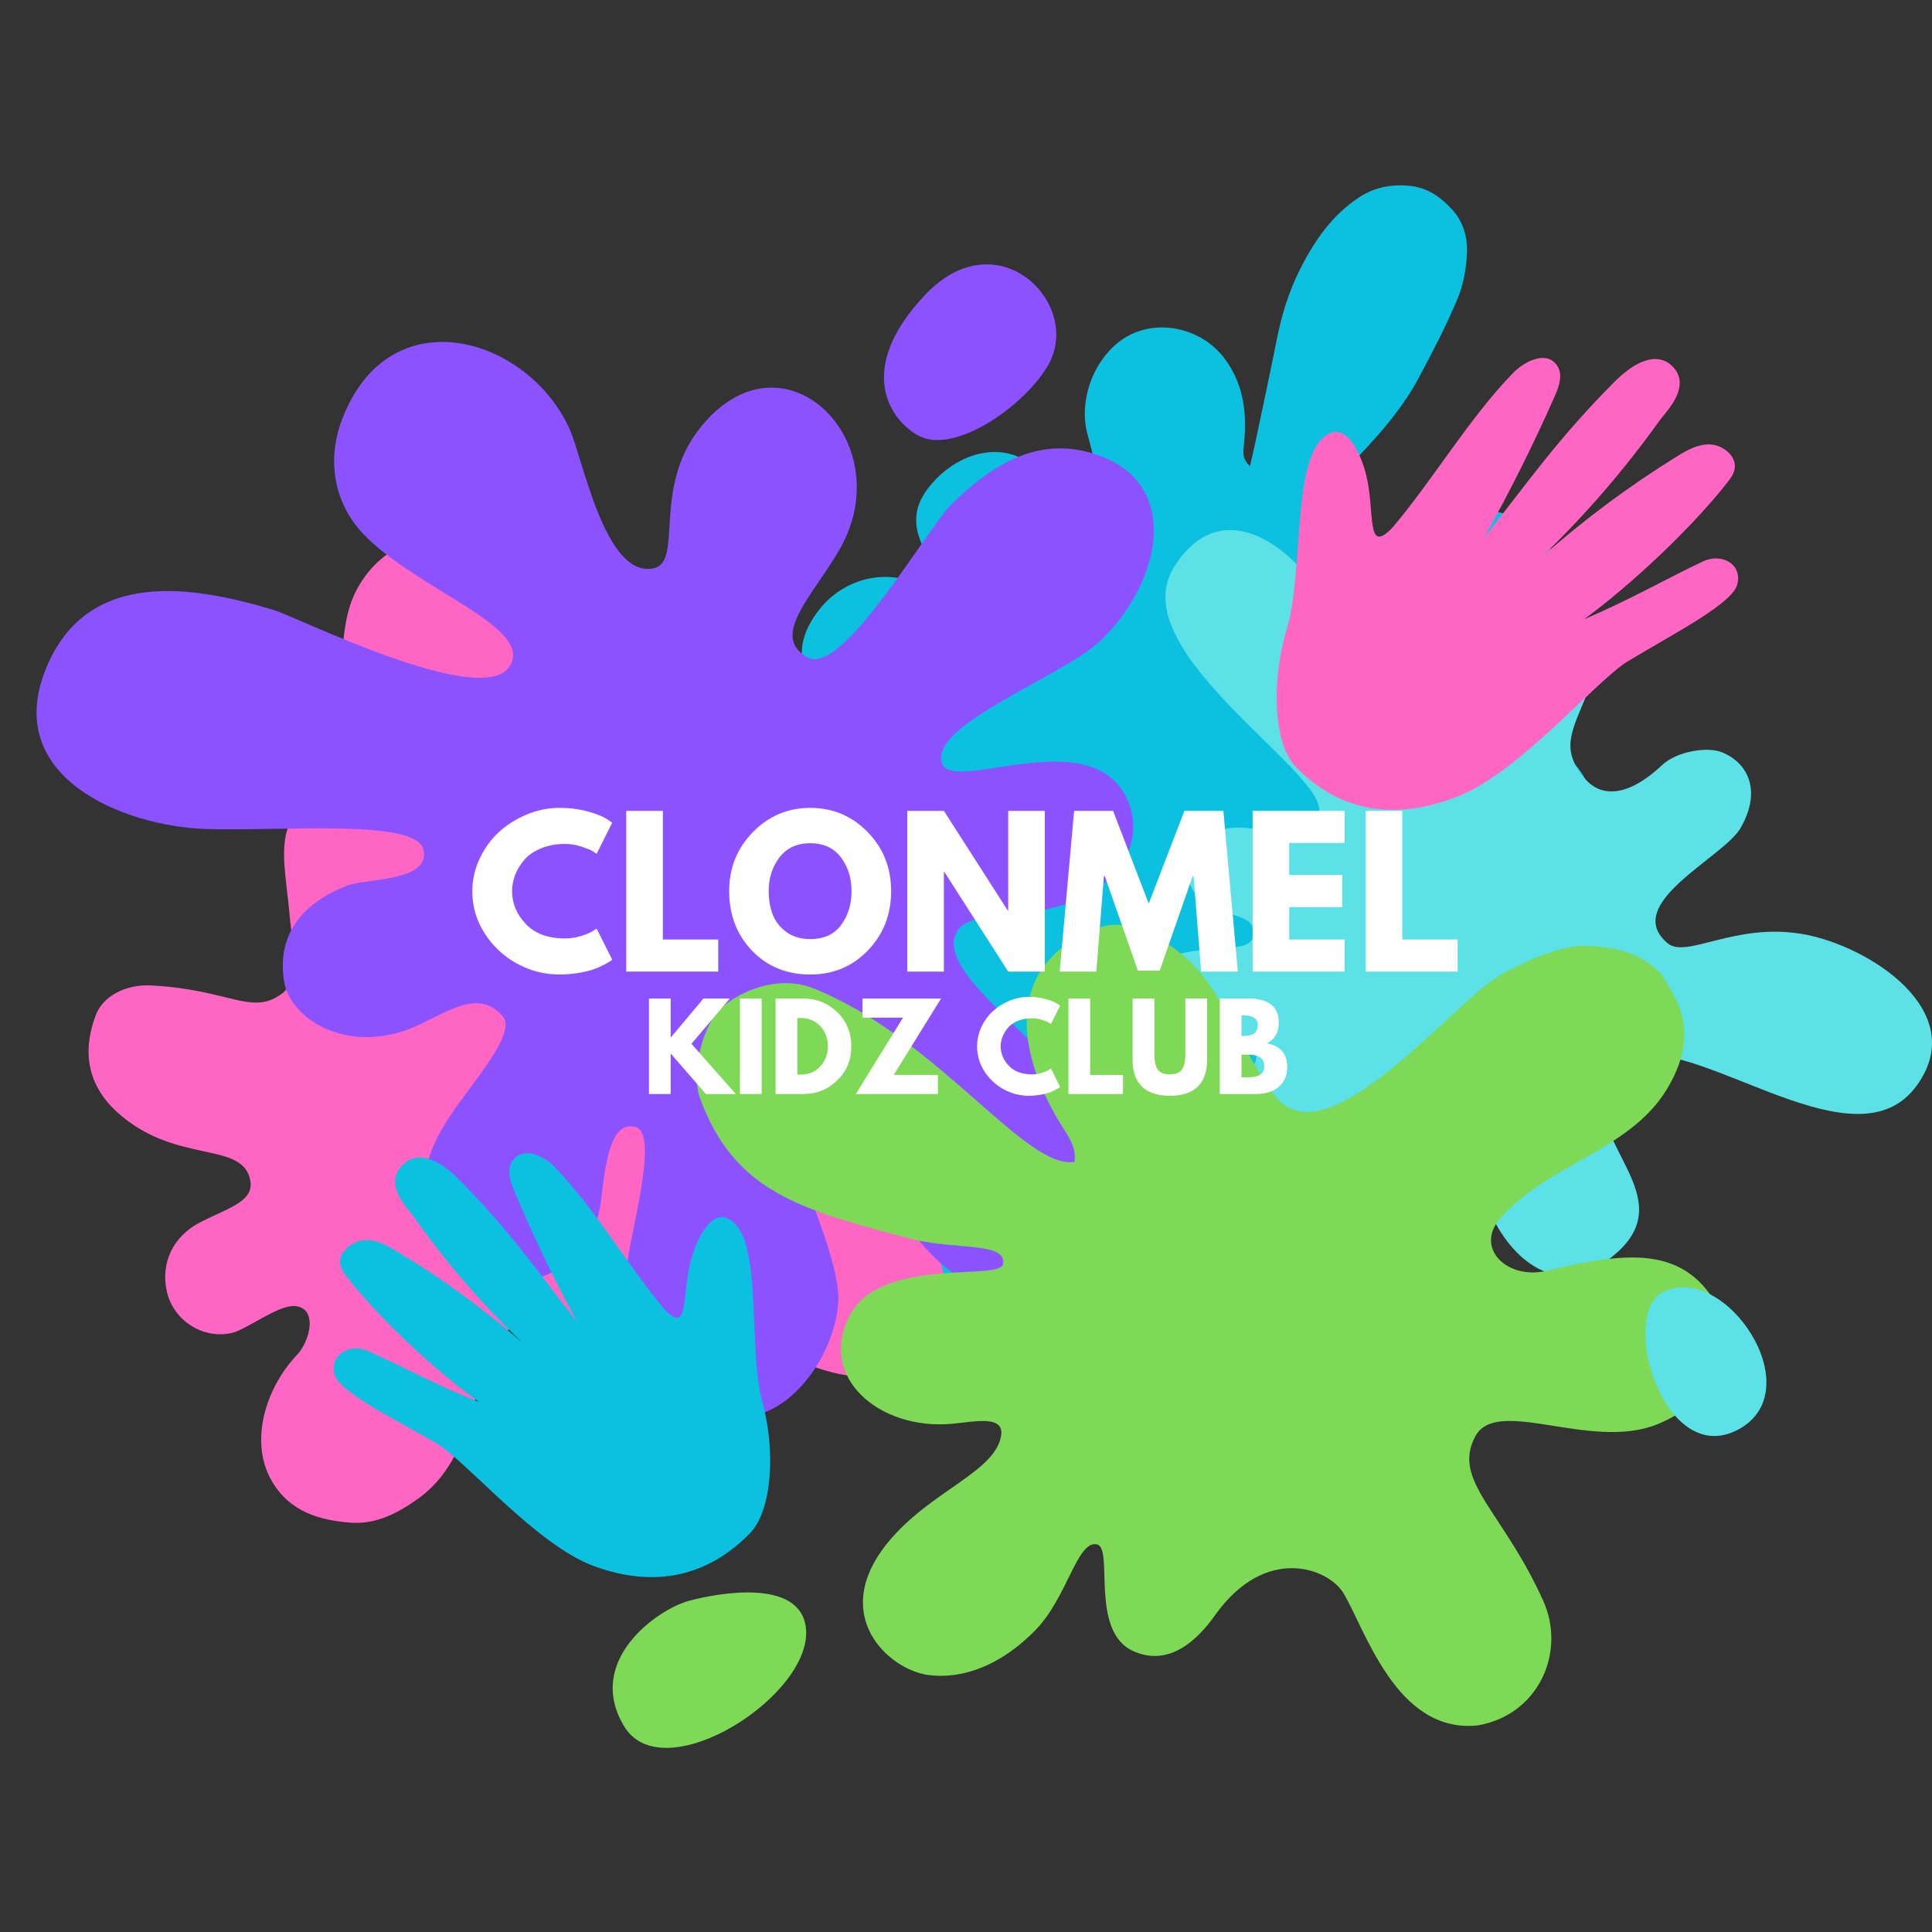
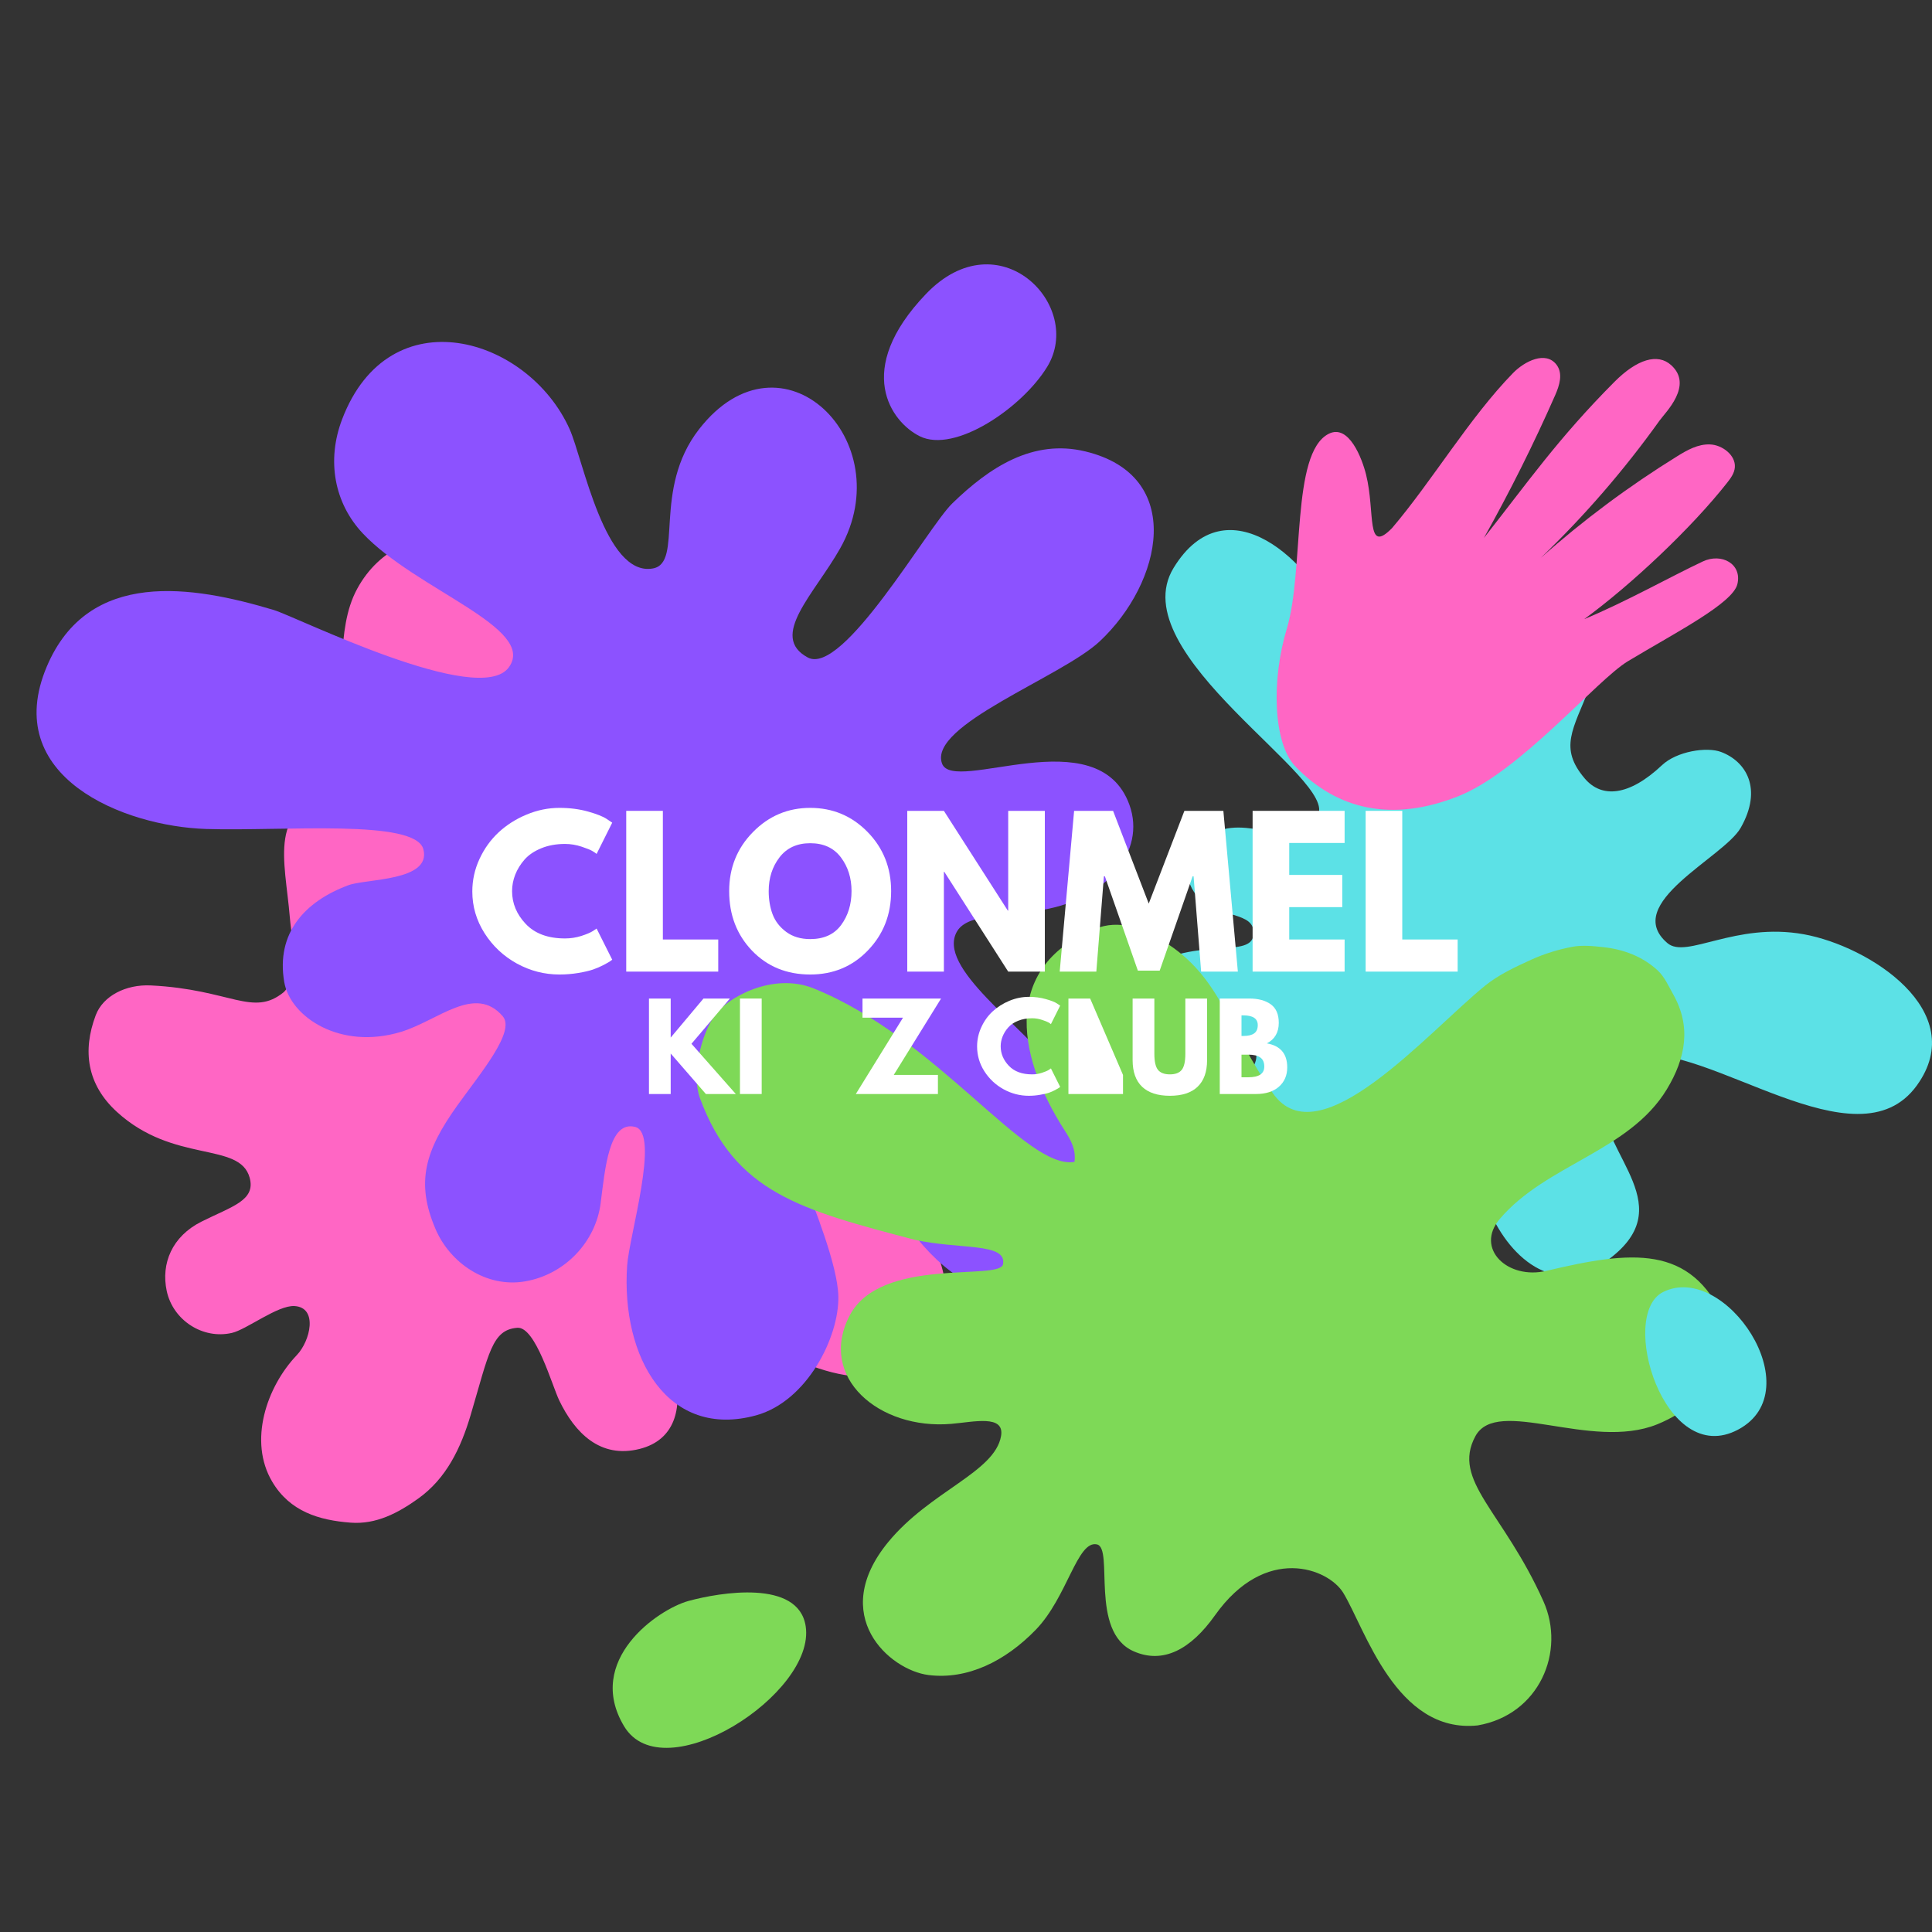
<svg xmlns="http://www.w3.org/2000/svg" width="500" viewBox="0 0 375 375" height="500" preserveAspectRatio="xMidYMid meet">
  <rect x="0" y="0" width="375" height="375" fill="#333333" stroke="none" />
  <defs>
    <g />
    <clipPath id="6fedc6dd6a">
-       <path d="M 104 35.625 L 310 35.625 L 310 262 L 104 262 Z M 104 35.625 " clip-rule="nonzero" />
-     </clipPath>
+       </clipPath>
    <clipPath id="37fa2a699b">
      <path d="M 211.625 102.512 L 375 102.512 L 375 252 L 211.625 252 Z M 211.625 102.512 " clip-rule="nonzero" />
    </clipPath>
    <clipPath id="543dd33b62">
      <path d="M 118.477 309.008 L 156.918 309.008 L 156.918 339.258 L 118.477 339.258 Z M 118.477 309.008 " clip-rule="nonzero" />
    </clipPath>
  </defs>
  <g clip-path="url(#6fedc6dd6a)">
    <path fill="#0cc0df" d="M 185.207 117.09 C 184.879 116.336 184.734 115.398 184.195 114.855 C 181.348 111.984 179.891 108.328 178.523 104.609 C 177.281 101.238 177.656 98.109 179.957 95.016 C 184.504 88.898 191.957 86.066 197.824 88.738 C 200.5 89.957 202.871 91.805 205.398 93.344 C 206.938 94.281 208.402 95.457 210.09 96.008 C 212.48 96.785 213.816 95.395 213.262 92.902 C 212.602 89.926 211.777 86.992 211.02 84.039 C 209.449 77.895 211.996 70.488 217.078 66.438 C 223.32 61.465 233.012 63.164 237.82 69.762 C 241.543 74.863 242.086 80.598 241.402 86.727 C 241.215 88.395 241.336 89.137 242.609 90.504 C 243 88.781 243.359 87.309 243.672 85.828 C 245.059 79.219 246.488 72.621 247.797 66 C 248.711 61.367 250.051 56.871 252.172 52.594 C 255.004 46.887 258.562 41.66 263.996 38.18 C 266.816 36.371 270.059 35.723 273.547 36.062 C 277.223 36.418 279.715 38.328 281.949 40.777 C 284.02 43.051 284.863 46.062 284.738 49.066 C 284.617 52.039 284.07 55.188 282.918 57.949 C 280.734 63.172 278.098 68.234 275.43 73.25 C 272.516 78.738 268.5 83.449 264.25 87.98 C 261.074 91.363 258.293 95.035 257.723 99.766 C 257.273 103.52 258.488 106.855 260.621 109.766 C 261.492 110.953 263.082 111.262 264.414 110.566 C 266.691 109.371 268.922 108.004 270.992 106.461 C 275.023 103.473 279.043 100.516 284.027 99.508 C 289.129 98.477 293.73 99.52 297.719 102.605 C 301.777 105.75 302.719 110.098 301.434 115.059 C 299.828 121.266 295.832 125.551 290.07 128.191 C 287.77 129.246 285.344 129.996 282.984 130.922 C 281.84 131.375 280.648 131.777 279.605 132.426 C 276.621 134.297 275.582 137.332 276.914 140.445 C 277.262 141.258 278.035 142.062 278.832 142.434 C 281.441 143.656 284.156 144.082 287.215 143.762 C 290.773 143.391 294.473 143.402 297.941 144.027 C 304.68 145.238 310.617 151.73 308.938 160.672 C 307.812 166.664 301.102 171.988 294.527 171.973 C 291.051 171.969 287.633 171.637 284.426 170.121 C 280.562 168.297 277.168 168.953 274.148 173.199 C 268.496 181.137 267.457 189.613 271.719 198.172 C 272.367 199.469 273.535 200.484 274.43 201.656 C 279.578 208.422 283.082 216.09 285.996 224.094 C 287.531 228.312 288.742 232.605 289.055 237.164 C 289.395 242.199 288.156 246.723 285.199 251.09 C 282.871 254.523 279.809 255.766 276.168 256.184 C 274.996 256.32 273.586 256.312 272.629 255.781 C 269.785 254.195 267.387 252.156 266.086 248.91 C 264.102 243.98 263.512 238.812 263.293 233.5 C 263.23 231.973 262.84 230.363 262.18 229.012 C 259.551 223.621 257.008 218.117 252.637 213.93 C 251 212.363 248.91 211.129 246.801 210.23 C 243.465 208.809 240.09 211.305 240.125 215.035 C 240.16 218.348 240.473 221.645 240.547 224.957 C 240.66 230.137 238.203 234.25 234.371 237.598 C 232.703 239.051 230.484 239.535 228.398 239.023 C 226.355 238.52 224.254 237.863 222.504 236.766 C 219.484 234.879 216.941 232.25 215.656 228.91 C 214.805 226.703 215.051 224.035 214.754 221.582 C 214.637 220.594 214.383 219.629 213.871 218.695 C 212.145 221.258 211.621 223.98 211.496 226.762 C 211.203 233.328 209.391 239.543 206.648 245.582 C 204.441 250.453 200.965 254.344 197.051 257.832 C 195.594 259.129 193.621 259.906 191.801 260.699 C 186.977 262.805 180.402 261.395 177.695 257.121 C 176.348 254.988 175.668 252.031 175.738 249.426 C 175.82 246.305 176.785 243.086 177.785 240.027 C 180.508 231.723 185.332 224.379 189.625 216.801 C 191.688 213.156 190.594 209.914 186.793 208.766 C 182.395 207.434 178.996 209.551 175.801 212.344 C 172.535 215.203 169.461 218.281 165.328 219.91 C 157.949 222.816 150.102 218.164 149.395 210.395 C 148.848 204.418 150.195 199.074 154.809 194.602 C 157.703 191.793 160.438 188.793 163.066 185.727 C 164.992 183.48 165.234 180.887 163.789 178.383 C 161.965 175.238 159.5 173.172 155.547 172.828 C 150.09 172.355 144.945 174.312 139.648 175.004 C 133.582 175.797 127.508 176.668 121.43 177.031 C 118.129 177.227 114.867 176.684 112.227 174.078 C 109.883 171.77 107.242 169.824 105.562 166.867 C 103.523 163.27 104.227 157.246 107.188 154.098 C 108.895 152.277 110.555 150.594 112.926 149.453 C 117.289 147.355 121.629 147.551 126.074 147.969 C 132.273 148.562 138.461 149.293 144.688 149.629 C 148.926 149.855 153.23 149.426 157.492 149.465 C 160.75 149.492 163.062 147.734 165.02 145.438 C 166.711 143.445 165.938 139.523 163.723 138.371 C 160.938 136.922 158.992 134.617 157.316 132.121 C 154.488 127.906 155.254 122.965 159.199 118.086 C 164.488 111.539 174.445 109.598 181.449 115.52 C 182.379 116.305 183.445 116.926 184.449 117.621 C 184.703 117.445 184.953 117.27 185.207 117.09 " fill-opacity="1" fill-rule="nonzero" />
  </g>
  <path fill="#ff66c4" d="M 79.516 160.449 C 80.367 159.098 78.723 157.512 78.113 156.258 C 70.086 139.758 65.66 137.699 66.355 127.824 C 66.688 123.164 67.09 118.395 69.34 114.266 C 77.941 98.465 100.84 101.98 106.852 116.156 C 117.492 141.25 100.996 159.539 104.754 174.293 C 105.457 177.055 108.664 177.43 110.504 175.184 C 112.352 172.918 114.211 170.621 117.133 169.914 C 122.906 168.523 129.227 170.527 130.129 178.066 C 130.652 182.43 129.863 186.363 126.883 189.762 C 125.684 191.129 123.215 192.477 123.648 194.422 C 124.336 197.477 128.344 196.438 130.914 194.691 C 134.941 191.953 139.109 189.273 143.523 187.375 C 150.508 184.371 157.645 184.375 164.418 188.07 C 169.766 190.988 172.16 197.316 170.871 203.422 C 169.586 209.535 165.758 213.359 160.23 215.492 C 156.602 216.895 152.844 216.629 149.109 216.766 C 140.598 217.082 137.879 216.801 136.875 220.219 C 135.914 223.5 152.898 224.578 157.879 225.742 C 165.266 227.465 172.602 229.887 177.613 236.121 C 184.648 244.875 186.016 255.949 178.773 262.738 C 173.508 267.68 167.277 268.094 160.18 266.008 C 146.254 261.918 140.719 252.355 133.66 254.949 C 129.379 256.523 130.324 263.602 131.035 266.906 C 132.426 273.367 131.02 279.492 124.184 281.227 C 116.449 283.191 111.551 278.047 108.551 271.828 C 107.141 268.902 103.945 257.457 100.414 257.723 C 95.488 258.094 94.906 262.648 91.359 274.637 C 89.457 281.059 86.656 286.957 81.168 290.879 C 77.254 293.676 73.012 295.922 68.059 295.547 C 61.922 295.082 56.27 293.387 52.84 287.605 C 48.164 279.734 51.746 269.172 57.617 263.02 C 60.223 260.293 61.773 253.789 57.168 253.504 C 53.914 253.305 47.875 258.059 45.012 258.719 C 39.355 260.023 33.57 256.254 32.359 250.566 C 31.23 245.266 33.371 239.988 39.113 237.113 C 45.031 234.152 49.66 233.016 48.465 228.613 C 46.539 221.504 33.703 225.941 22.637 215.77 C 16.883 210.477 15.977 203.953 18.582 197.051 C 20 193.297 24.438 191.031 29.289 191.273 C 44.82 192.039 49.062 197.496 55.098 192.559 C 58.434 189.129 56.723 183.645 56.262 178.117 C 55.324 166.781 51.773 156.527 65.324 153.902 C 69.641 153.066 73.211 154.484 75.898 158.164 C 76.676 159.23 78.316 162.359 79.516 160.449 " fill-opacity="1" fill-rule="nonzero" />
  <path fill="#8c52ff" d="M 210.668 87.621 C 200.473 85.16 192.047 90.707 184.836 97.711 C 180.043 102.367 163.625 131.297 156.789 127.617 C 149.188 123.523 158.055 115.324 163.07 106.449 C 174.879 85.562 151.73 62.758 135.711 83.281 C 126.5 95.086 132.758 109.234 126.73 110.336 C 117.406 112.043 113.168 89.109 110.562 83.293 C 102.543 65.395 75.609 57.297 66.414 81.359 C 63.34 89.402 64.898 97.668 70.426 103.543 C 80.734 114.492 104.273 121.867 98.773 129.516 C 93.062 137.461 57.605 119.742 53.137 118.398 C 37.492 113.707 17.172 110.262 9.086 129.371 C 0.012 150.805 24.016 160.414 40.062 160.906 C 54.973 161.367 80.645 158.906 82.176 164.84 C 83.785 171.059 71.059 170.543 67.645 171.812 C 59.137 174.965 53.562 181.113 55.164 190.582 C 56.309 197.355 66.004 203.871 77.82 200.289 C 85.039 198.098 92.191 190.992 97.582 197.254 C 100.113 200.199 93.254 208.297 88.754 214.59 C 82.539 223.285 80.625 229.48 84.551 238.594 C 87.375 245.16 94.402 250.016 101.938 248.711 C 109.75 247.359 115.633 240.957 116.582 233.562 C 117.457 226.73 118.219 217.438 123.297 218.738 C 128.145 219.984 122.113 239.895 121.727 245.656 C 120.516 263.609 129.727 279.395 146.766 274.715 C 156.617 272.008 162.898 259.539 162.723 251.613 C 162.59 245.551 157.984 234.27 155.855 228.598 C 154.188 224.156 150.504 212.961 154.84 209.09 C 161.691 202.973 165.191 209.223 169.168 223.629 C 173.355 238.785 192.504 263.715 209.789 243.23 C 218.797 232.555 214.957 221.727 205.234 208.137 C 198.727 199.047 181.555 187.762 185.797 180.723 C 187.887 177.258 195.746 177.754 202.52 176.578 C 214.75 174.453 222.484 165.273 219.227 156.23 C 213.113 139.277 185.062 154.273 182.848 148.203 C 180.129 140.746 206.031 131.434 213.438 124.5 C 225.637 113.078 230.156 92.32 210.668 87.621 " fill-opacity="1" fill-rule="nonzero" />
  <g clip-path="url(#37fa2a699b)">
    <path fill="#5ce1e6" d="M 350.109 181.34 C 336.781 178.938 327.34 186.207 323.648 183.059 C 314.645 175.387 334.578 166.461 337.867 160.68 C 342.176 153.105 338.934 147.797 334.059 145.957 C 331.289 144.914 325.473 145.812 322.598 148.516 C 316.152 154.586 310.867 154.953 307.598 151.102 C 302.531 145.133 305.324 141.613 308.555 133.406 C 310.531 128.387 309.777 114.957 298.109 115.18 C 286.977 115.395 285.105 127.414 284.539 137.586 C 284.219 143.277 282.246 148.297 276.102 147.188 C 271.457 146.348 261.383 126.078 259.973 122.34 C 254.848 108.777 238.023 93.488 227.797 110.223 C 217.559 126.98 260.289 151.434 255.715 158.371 C 250.777 165.863 242.148 157.445 234.684 162.152 C 229.973 165.125 229.418 170.527 232.281 173.812 C 236.41 178.547 243.727 176.652 243.309 181.414 C 242.863 186.559 230.105 180.898 220.027 189.836 C 212.012 196.941 218.027 206.477 226.633 206.359 C 235.73 206.23 240.551 199.129 243.277 203.156 C 246.344 207.695 236.762 213.383 228.293 218.383 C 219.082 223.828 203.965 239.617 216.336 249.473 C 222.984 254.77 231.922 250.59 239.559 243.738 C 244.09 239.672 250.66 226.766 257.355 220.539 C 256.051 223.926 254.516 227.641 255.344 230.098 C 256.578 233.77 260.383 237.352 264.602 237.586 C 269.23 237.844 273.047 234.863 275.422 231.402 C 276.457 229.895 276.895 225.566 277.832 224.68 C 284.289 218.547 286.914 228.887 288.527 233.477 C 291.633 242.316 300.742 252.629 311.719 244.824 C 326.562 234.273 311.098 224.621 310.695 212.945 C 310.547 208.629 316.027 205.059 317.113 204.852 C 331.516 202.105 360.371 226.883 372.066 210.676 C 382.488 196.234 362.773 183.621 350.109 181.34 " fill-opacity="1" fill-rule="nonzero" />
  </g>
  <path fill="#7ed957" d="M 212.906 299.766 C 209.082 298.93 207.184 309.992 201.051 316.328 C 195.117 322.453 187.773 326.062 180.238 325.125 C 172.637 324.176 160.668 313.559 172.434 299.277 C 180.562 289.406 193.094 285.777 194.305 278.727 C 195.023 274.531 189.047 275.992 184.645 276.371 C 170.621 277.574 158.652 267.312 164.926 255.328 C 170.953 243.812 194.102 248.668 194.688 245.379 C 195.449 241.148 186.258 242.574 177.504 240.633 C 155.508 234.859 142.586 231.496 135.844 213.102 C 134.254 208.703 135.945 201.051 138.754 197.035 C 141.043 193.766 149.906 188.602 157.965 191.863 C 182.199 201.672 199.043 227.109 208.555 225.523 C 208.891 223.207 207.875 221.316 206.715 219.516 C 196.688 203.996 195.121 187.344 212.512 180.305 C 217.246 178.387 221.742 180.137 225.926 182.746 C 237.148 189.738 238.195 199.535 247.074 212.211 C 256.02 224.98 276.969 200.512 288.246 191.328 C 290.867 189.191 294.113 187.691 297.242 186.262 C 299.742 185.125 302.453 184.297 305.145 183.781 C 307.086 183.41 309.176 183.621 311.16 183.836 C 315.188 184.266 318.855 185.688 321.734 188.34 C 323.07 189.57 323.855 191.387 324.77 193.004 C 328.289 199.234 327.23 205.332 323.523 211.445 C 316.207 223.504 300.102 225.996 291.098 236.605 C 286.238 242.336 292.621 248.461 300.188 246.664 C 316.652 242.758 328.211 241.469 334.664 256.113 C 336.848 261.07 333.293 271.766 321.652 276.465 C 308.762 281.672 290.582 270.949 286.363 278.781 C 281.715 287.41 291.73 293.281 299.578 310.809 C 303.945 320.566 298.777 332.84 286.816 334.902 C 270.961 336.562 264.953 316.098 260.727 309.172 C 257.828 304.422 245.648 299.691 235.82 313.543 C 231.16 320.113 225.785 323.07 220.008 320.5 C 211.406 316.664 216.254 300.492 212.906 299.766 " fill-opacity="1" fill-rule="nonzero" />
-   <path fill="#0cc0df" d="M 147.988 272.199 C 145.051 261.512 148.254 239.91 141.367 236.57 C 137.668 234.773 135.02 241.352 134.195 244.289 C 132.238 251.312 133.828 259.105 129.07 254.254 C 121.855 245.73 115.395 234.41 107.582 226.438 C 105.531 224.34 101.676 222.508 99.602 225.148 C 98.289 226.816 98.93 229.004 99.652 230.742 C 103.348 239.602 107.48 248.238 112.031 256.613 C 104.258 246.668 98.879 238.742 88.773 228.652 C 84.719 224.602 80.926 223.574 78.359 225.906 C 74.117 229.758 79.129 234.516 80.207 236.043 C 86.449 244.906 93.539 253.137 101.383 260.602 C 93.766 253.926 85.516 247.934 76.734 242.707 C 74.922 241.625 72.949 240.547 70.688 240.711 C 68.43 240.879 65.906 242.84 65.992 245.039 C 66.035 246.137 66.688 247.031 67.328 247.852 C 73.672 255.996 84.539 266.121 92.996 272.121 C 85.461 269.219 77.266 264.805 71.387 262.195 C 67.969 260.684 64.062 262.875 64.855 266.574 C 65.609 270.094 76.012 275.117 84.652 280.105 C 90.367 283.406 103.996 299.84 115.281 303.98 C 127.348 308.406 137.566 305.816 145.586 297.582 C 149.871 293.18 150.562 281.551 147.988 272.199 " fill-opacity="1" fill-rule="nonzero" />
  <path fill="#ff66c4" d="M 249.762 122.055 C 253.199 110.672 250.543 87.965 257.883 84.211 C 261.828 82.191 264.395 89.051 265.156 92.129 C 266.984 99.48 265.059 107.766 270.211 102.484 C 278.062 93.246 285.219 81.078 293.684 72.402 C 295.91 70.117 300.012 68.055 302.105 70.773 C 303.43 72.496 302.684 74.828 301.867 76.688 C 297.695 86.164 293.074 95.418 288.023 104.418 C 296.508 93.66 302.418 85.109 313.359 74.121 C 317.746 69.711 321.762 68.5 324.379 70.879 C 328.707 74.809 323.289 79.996 322.109 81.645 C 315.266 91.215 307.547 100.133 299.07 108.281 C 307.285 100.977 316.145 94.379 325.535 88.566 C 327.473 87.367 329.578 86.16 331.945 86.266 C 334.312 86.367 336.898 88.352 336.734 90.68 C 336.656 91.84 335.941 92.805 335.242 93.695 C 328.312 102.504 316.574 113.555 307.496 120.172 C 315.504 116.855 324.254 111.926 330.512 108.98 C 334.148 107.266 338.176 109.453 337.223 113.387 C 336.312 117.129 325.23 122.777 315.996 128.332 C 309.887 132 295.039 149.809 283.059 154.547 C 270.242 159.621 259.598 157.223 251.453 148.789 C 247.094 144.277 246.754 132.02 249.762 122.055 " fill-opacity="1" fill-rule="nonzero" />
  <path fill="#5ce1e6" d="M 322.812 250.777 C 314.02 255.176 323.027 285.121 337.363 277.488 C 351.703 269.855 334.805 244.785 322.812 250.777 " fill-opacity="1" fill-rule="nonzero" />
  <path fill="#8c52ff" d="M 178.516 84.672 C 185.332 88.062 198.391 79.16 203.25 71.215 C 210.535 59.309 193.883 42.277 179.73 57.062 C 165.574 71.844 173.016 81.941 178.516 84.672 " fill-opacity="1" fill-rule="nonzero" />
  <g clip-path="url(#543dd33b62)">
    <path fill="#7ed957" d="M 156.383 315.648 C 154.977 306.473 139.656 309.105 133.66 310.738 C 127.664 312.375 113.492 322.285 121.125 335.047 C 128.758 347.805 158.391 328.727 156.383 315.648 " fill-opacity="1" fill-rule="nonzero" />
  </g>
  <g fill="#ffffff" fill-opacity="1">
    <g transform="translate(90.8, 188.589)">
      <g>
        <path d="M 18.875 -6.438 C 19.957 -6.438 21.008 -6.598 22.031 -6.922 C 23.051 -7.254 23.801 -7.57 24.281 -7.875 L 25 -8.359 L 28.031 -2.312 C 27.926 -2.227 27.785 -2.125 27.609 -2 C 27.43 -1.875 27.02 -1.641 26.375 -1.297 C 25.738 -0.961 25.051 -0.664 24.312 -0.406 C 23.582 -0.156 22.625 0.066 21.438 0.266 C 20.258 0.461 19.039 0.562 17.781 0.562 C 14.875 0.562 12.125 -0.145 9.531 -1.562 C 6.938 -2.988 4.844 -4.953 3.25 -7.453 C 1.664 -9.953 0.875 -12.648 0.875 -15.547 C 0.875 -17.742 1.336 -19.848 2.266 -21.859 C 3.203 -23.879 4.445 -25.609 6 -27.047 C 7.551 -28.484 9.359 -29.629 11.422 -30.484 C 13.492 -31.348 15.613 -31.781 17.781 -31.781 C 19.801 -31.781 21.66 -31.539 23.359 -31.062 C 25.055 -30.582 26.258 -30.102 26.969 -29.625 L 28.031 -28.906 L 25 -22.844 C 24.82 -23 24.555 -23.18 24.203 -23.391 C 23.859 -23.609 23.156 -23.895 22.094 -24.25 C 21.031 -24.602 19.957 -24.781 18.875 -24.781 C 17.156 -24.781 15.613 -24.5 14.25 -23.938 C 12.895 -23.383 11.816 -22.656 11.016 -21.75 C 10.223 -20.844 9.617 -19.863 9.203 -18.812 C 8.797 -17.77 8.594 -16.707 8.594 -15.625 C 8.594 -13.25 9.477 -11.125 11.25 -9.25 C 13.031 -7.375 15.57 -6.438 18.875 -6.438 Z M 18.875 -6.438 " />
      </g>
    </g>
  </g>
  <g fill="#ffffff" fill-opacity="1">
    <g transform="translate(119.285, 188.589)">
      <g>
        <path d="M 9.375 -31.203 L 9.375 -6.234 L 20.125 -6.234 L 20.125 0 L 2.266 0 L 2.266 -31.203 Z M 9.375 -31.203 " />
      </g>
    </g>
  </g>
  <g fill="#ffffff" fill-opacity="1">
    <g transform="translate(140.657, 188.589)">
      <g>
        <path d="M 0.875 -15.625 C 0.875 -20.133 2.41 -23.953 5.484 -27.078 C 8.555 -30.211 12.266 -31.781 16.609 -31.781 C 20.973 -31.781 24.68 -30.223 27.734 -27.109 C 30.785 -23.992 32.312 -20.164 32.312 -15.625 C 32.312 -11.062 30.805 -7.223 27.797 -4.109 C 24.797 -0.992 21.066 0.562 16.609 0.562 C 12.047 0.562 8.281 -0.977 5.312 -4.062 C 2.352 -7.156 0.875 -11.008 0.875 -15.625 Z M 8.547 -15.625 C 8.547 -13.988 8.797 -12.492 9.297 -11.141 C 9.805 -9.785 10.691 -8.641 11.953 -7.703 C 13.211 -6.773 14.766 -6.312 16.609 -6.312 C 19.254 -6.312 21.25 -7.219 22.594 -9.031 C 23.945 -10.852 24.625 -13.051 24.625 -15.625 C 24.625 -18.164 23.938 -20.348 22.562 -22.172 C 21.188 -24.004 19.203 -24.922 16.609 -24.922 C 14.035 -24.922 12.047 -24.004 10.641 -22.172 C 9.242 -20.348 8.547 -18.164 8.547 -15.625 Z M 8.547 -15.625 " />
      </g>
    </g>
  </g>
  <g fill="#ffffff" fill-opacity="1">
    <g transform="translate(173.833, 188.589)">
      <g>
        <path d="M 9.375 -19.375 L 9.375 0 L 2.266 0 L 2.266 -31.203 L 9.375 -31.203 L 21.781 -11.844 L 21.859 -11.844 L 21.859 -31.203 L 28.969 -31.203 L 28.969 0 L 21.859 0 L 9.453 -19.375 Z M 9.375 -19.375 " />
      </g>
    </g>
  </g>
  <g fill="#ffffff" fill-opacity="1">
    <g transform="translate(205.079, 188.589)">
      <g>
        <path d="M 28.062 0 L 26.594 -18.5 L 26.406 -18.5 L 20.016 -0.188 L 15.781 -0.188 L 9.375 -18.5 L 9.188 -18.5 L 7.719 0 L 0.609 0 L 3.406 -31.203 L 10.969 -31.203 L 17.891 -13.203 L 24.812 -31.203 L 32.375 -31.203 L 35.188 0 Z M 28.062 0 " />
      </g>
    </g>
  </g>
  <g fill="#ffffff" fill-opacity="1">
    <g transform="translate(240.864, 188.589)">
      <g>
        <path d="M 20.125 -31.203 L 20.125 -24.969 L 9.375 -24.969 L 9.375 -18.766 L 19.672 -18.766 L 19.672 -12.516 L 9.375 -12.516 L 9.375 -6.234 L 20.125 -6.234 L 20.125 0 L 2.266 0 L 2.266 -31.203 Z M 20.125 -31.203 " />
      </g>
    </g>
  </g>
  <g fill="#ffffff" fill-opacity="1">
    <g transform="translate(262.804, 188.589)">
      <g>
        <path d="M 9.375 -31.203 L 9.375 -6.234 L 20.125 -6.234 L 20.125 0 L 2.266 0 L 2.266 -31.203 Z M 9.375 -31.203 " />
      </g>
    </g>
  </g>
  <g fill="#ffffff" fill-opacity="1">
    <g transform="translate(124.62, 212.347)">
      <g>
        <path d="M 18.203 0 L 12.391 0 L 5.562 -7.859 L 5.562 0 L 1.344 0 L 1.344 -18.531 L 5.562 -18.531 L 5.562 -10.953 L 11.922 -18.531 L 17.047 -18.531 L 9.594 -9.75 Z M 18.203 0 " />
      </g>
    </g>
  </g>
  <g fill="#ffffff" fill-opacity="1">
    <g transform="translate(142.281, 212.347)">
      <g>
        <path d="M 5.562 -18.531 L 5.562 0 L 1.344 0 L 1.344 -18.531 Z M 5.562 -18.531 " />
      </g>
    </g>
  </g>
  <g fill="#ffffff" fill-opacity="1">
    <g transform="translate(149.193, 212.347)">
      <g>
-         <path d="M 1.344 -18.531 L 6.719 -18.531 C 9.289 -18.531 11.488 -17.648 13.312 -15.891 C 15.133 -14.129 16.047 -11.922 16.047 -9.266 C 16.047 -6.609 15.133 -4.398 13.312 -2.641 C 11.5 -0.879 9.301 0 6.719 0 L 1.344 0 Z M 5.562 -3.766 L 6.219 -3.766 C 7.758 -3.766 9.02 -4.285 10 -5.328 C 10.977 -6.367 11.477 -7.676 11.5 -9.25 C 11.5 -10.82 11.004 -12.129 10.016 -13.172 C 9.035 -14.223 7.77 -14.75 6.219 -14.75 L 5.562 -14.75 Z M 5.562 -3.766 " />
-       </g>
+         </g>
    </g>
  </g>
  <g fill="#ffffff" fill-opacity="1">
    <g transform="translate(165.754, 212.347)">
      <g>
        <path d="M 16.906 -18.531 L 7.719 -3.703 L 16.297 -3.703 L 16.297 0 L 0.359 0 L 9.516 -14.812 L 1.656 -14.812 L 1.656 -18.531 Z M 16.906 -18.531 " />
      </g>
    </g>
  </g>
  <g fill="#ffffff" fill-opacity="1">
    <g transform="translate(183.012, 212.347)">
      <g />
    </g>
  </g>
  <g fill="#ffffff" fill-opacity="1">
    <g transform="translate(189.138, 212.347)">
      <g>
        <path d="M 11.203 -3.812 C 11.848 -3.812 12.473 -3.91 13.078 -4.109 C 13.68 -4.305 14.129 -4.492 14.422 -4.672 L 14.844 -4.969 L 16.641 -1.375 C 16.578 -1.32 16.492 -1.258 16.391 -1.188 C 16.285 -1.113 16.039 -0.973 15.656 -0.766 C 15.281 -0.566 14.875 -0.391 14.438 -0.234 C 14 -0.086 13.426 0.039 12.719 0.156 C 12.02 0.281 11.297 0.344 10.547 0.344 C 8.828 0.344 7.195 -0.078 5.656 -0.922 C 4.113 -1.773 2.867 -2.941 1.922 -4.422 C 0.984 -5.898 0.516 -7.504 0.516 -9.234 C 0.516 -10.535 0.789 -11.785 1.344 -12.984 C 1.895 -14.18 2.629 -15.203 3.547 -16.047 C 4.473 -16.898 5.551 -17.582 6.781 -18.094 C 8.008 -18.602 9.266 -18.859 10.547 -18.859 C 11.742 -18.859 12.848 -18.711 13.859 -18.422 C 14.867 -18.141 15.586 -17.859 16.016 -17.578 L 16.641 -17.156 L 14.844 -13.562 C 14.738 -13.656 14.582 -13.766 14.375 -13.891 C 14.164 -14.016 13.742 -14.18 13.109 -14.391 C 12.484 -14.598 11.848 -14.703 11.203 -14.703 C 10.18 -14.703 9.266 -14.535 8.453 -14.203 C 7.648 -13.879 7.016 -13.445 6.547 -12.906 C 6.078 -12.375 5.719 -11.797 5.469 -11.172 C 5.219 -10.547 5.094 -9.91 5.094 -9.266 C 5.094 -7.859 5.617 -6.598 6.672 -5.484 C 7.734 -4.367 9.242 -3.812 11.203 -3.812 Z M 11.203 -3.812 " />
      </g>
    </g>
  </g>
  <g fill="#ffffff" fill-opacity="1">
    <g transform="translate(206.037, 212.347)">
      <g>
-         <path d="M 5.562 -18.531 L 5.562 -3.703 L 11.938 -3.703 L 11.938 0 L 1.344 0 L 1.344 -18.531 Z M 5.562 -18.531 " />
+         <path d="M 5.562 -18.531 L 11.938 -3.703 L 11.938 0 L 1.344 0 L 1.344 -18.531 Z M 5.562 -18.531 " />
      </g>
    </g>
  </g>
  <g fill="#ffffff" fill-opacity="1">
    <g transform="translate(218.716, 212.347)">
      <g>
        <path d="M 15.578 -18.531 L 15.578 -6.578 C 15.578 -4.305 14.961 -2.582 13.734 -1.406 C 12.516 -0.238 10.723 0.344 8.359 0.344 C 5.992 0.344 4.195 -0.238 2.969 -1.406 C 1.738 -2.582 1.125 -4.305 1.125 -6.578 L 1.125 -18.531 L 5.344 -18.531 L 5.344 -7.812 C 5.344 -6.312 5.578 -5.27 6.047 -4.688 C 6.523 -4.102 7.297 -3.812 8.359 -3.812 C 9.422 -3.812 10.188 -4.102 10.656 -4.688 C 11.125 -5.27 11.359 -6.312 11.359 -7.812 L 11.359 -18.531 Z M 15.578 -18.531 " />
      </g>
    </g>
  </g>
  <g fill="#ffffff" fill-opacity="1">
    <g transform="translate(235.412, 212.347)">
      <g>
        <path d="M 1.344 -18.531 L 7.094 -18.531 C 8.832 -18.531 10.219 -18.156 11.25 -17.406 C 12.281 -16.664 12.797 -15.469 12.797 -13.812 C 12.797 -11.957 12.023 -10.629 10.484 -9.828 C 13.117 -9.367 14.438 -7.816 14.438 -5.172 C 14.438 -3.609 13.895 -2.352 12.812 -1.406 C 11.738 -0.469 10.258 0 8.375 0 L 1.344 0 Z M 5.562 -11.266 L 5.906 -11.266 C 6.844 -11.266 7.547 -11.43 8.016 -11.766 C 8.484 -12.098 8.719 -12.633 8.719 -13.375 C 8.719 -14.633 7.781 -15.266 5.906 -15.266 L 5.562 -15.266 Z M 5.562 -3.25 L 6.891 -3.25 C 8.953 -3.25 9.984 -3.941 9.984 -5.328 C 9.984 -6.148 9.723 -6.738 9.203 -7.094 C 8.691 -7.457 7.922 -7.641 6.891 -7.641 L 5.562 -7.641 Z M 5.562 -3.25 " />
      </g>
    </g>
  </g>
</svg>